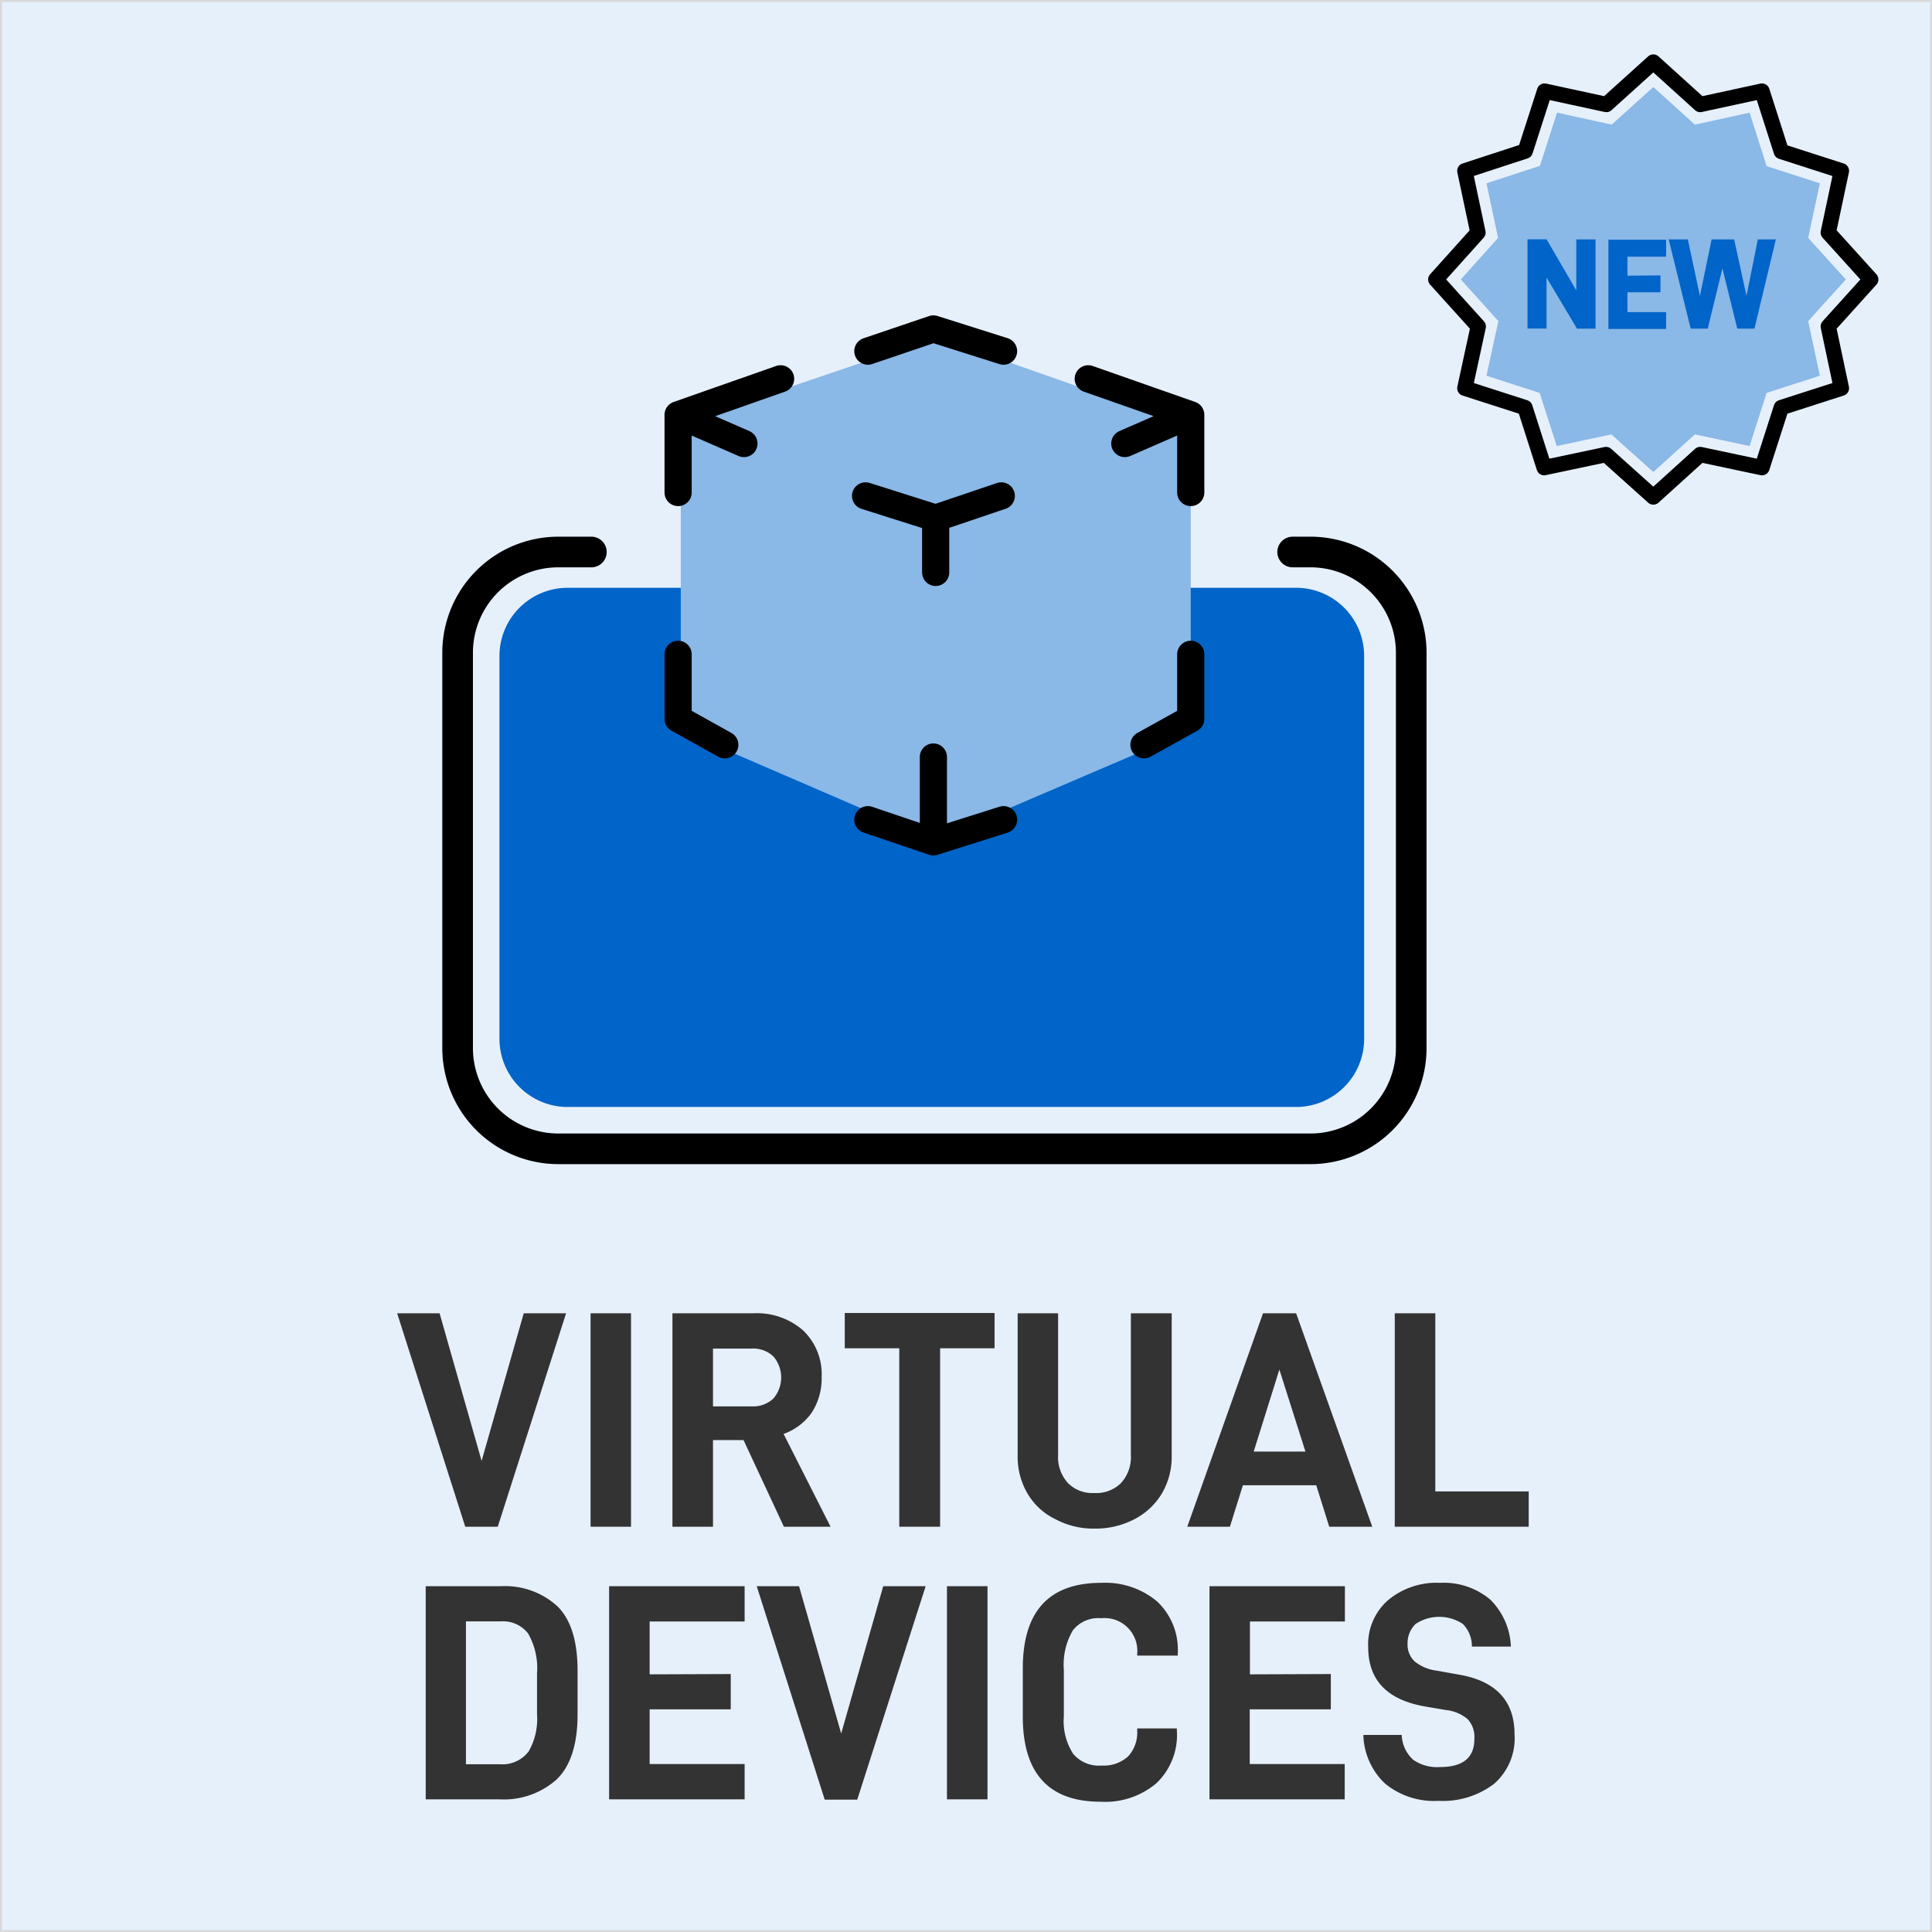
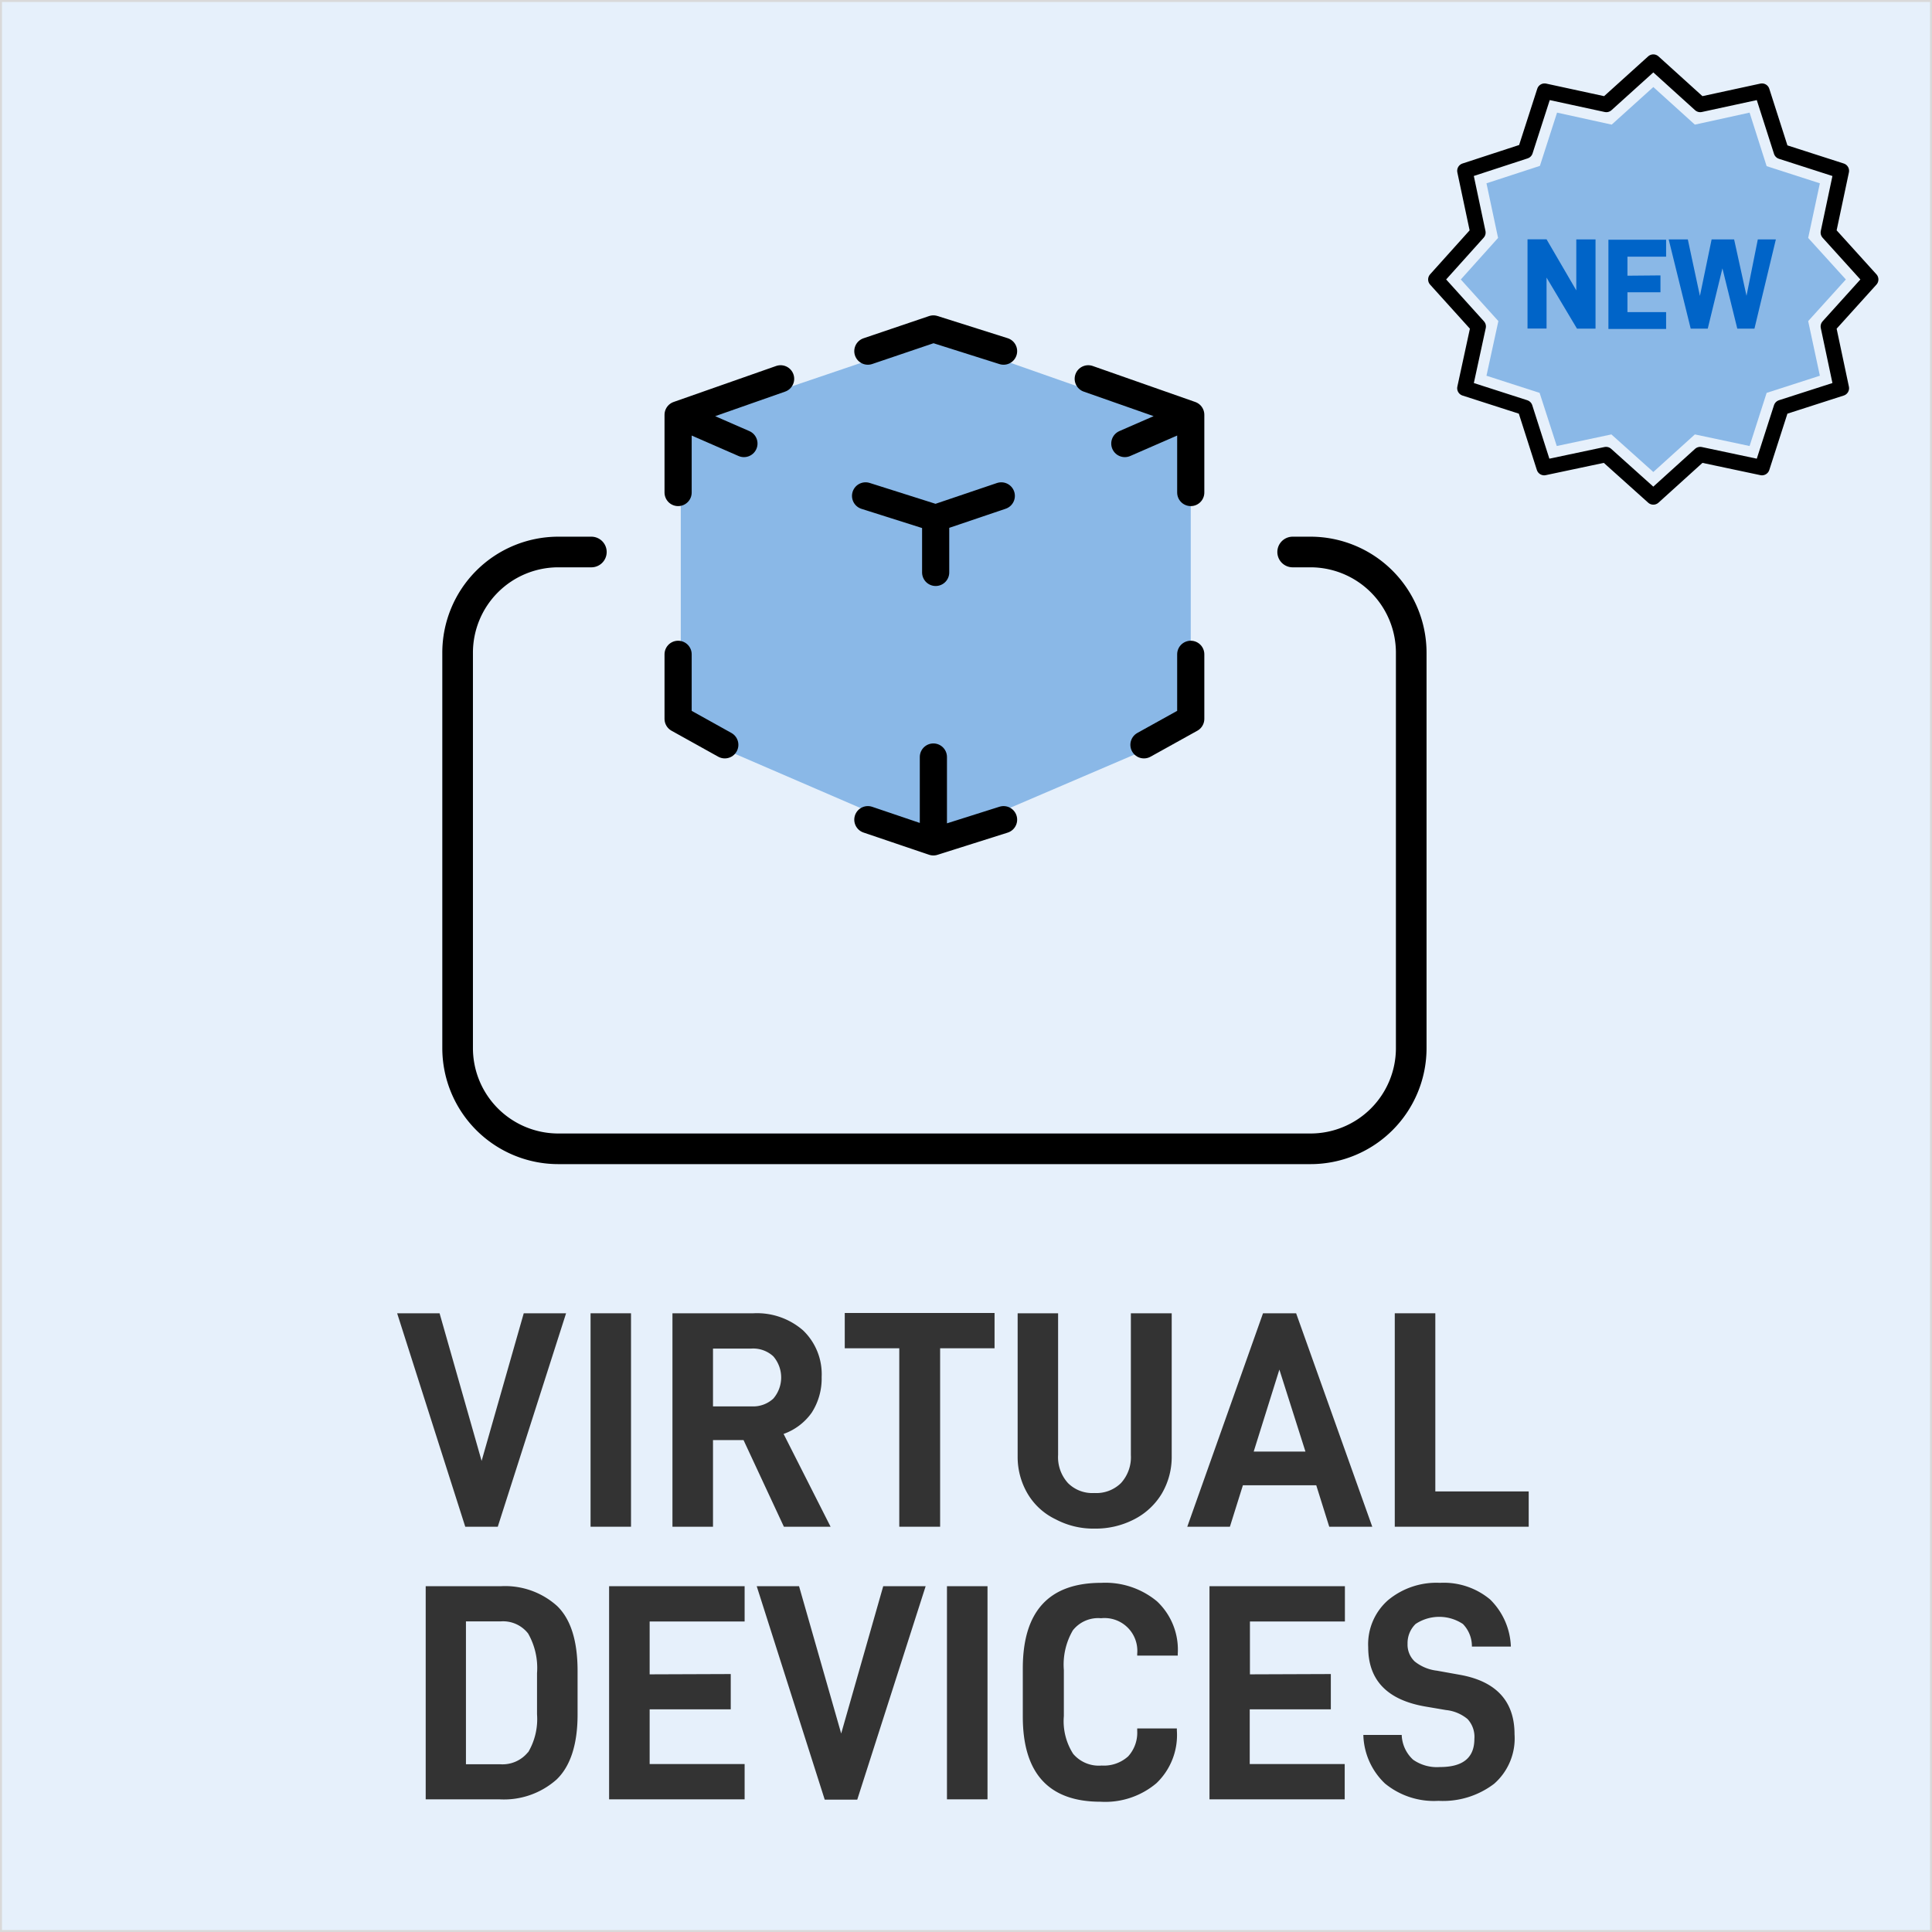
<svg xmlns="http://www.w3.org/2000/svg" id="图层_1" data-name="图层 1" viewBox="0 0 194.88 194.88">
  <defs>
    <style>.cls-1{fill:#e6f0fb;}.cls-2{fill:#333;}.cls-10,.cls-11,.cls-3,.cls-4,.cls-8{fill:none;}.cls-3{stroke:#d9d9d9;stroke-width:0.4px;}.cls-10,.cls-3,.cls-8{stroke-linecap:round;}.cls-10,.cls-3,.cls-4,.cls-8{stroke-linejoin:round;}.cls-10,.cls-4,.cls-8{stroke:#000;}.cls-4{stroke-width:1.55px;}.cls-5,.cls-9{fill:#8ab8e7;}.cls-6,.cls-7{fill:#0064c8;}.cls-7,.cls-9{fill-rule:evenodd;}.cls-8{stroke-width:3.09px;}.cls-10{stroke-width:2.74px;}</style>
  </defs>
  <rect class="cls-1" width="194.88" height="194.88" />
  <path class="cls-2" d="M48.58,147.36l4.25-14.89H57.1L50.21,154H46.93l-6.87-21.53h4.28Z" />
  <path class="cls-2" d="M63.65,154H59.57V132.47h4.08Z" />
  <path class="cls-2" d="M71.92,154H67.83V132.47H76a7.07,7.07,0,0,1,5,1.72,6.12,6.12,0,0,1,1.88,4.71,6.36,6.36,0,0,1-1,3.59,5.87,5.87,0,0,1-2.84,2.15L83.78,154H79.07L75,145.26H71.92ZM78,141.08a3.26,3.26,0,0,0,0-4.27,3,3,0,0,0-2.22-.78H71.92v5.83h3.87A3,3,0,0,0,78,141.08Z" />
  <path class="cls-2" d="M94.83,154H90.71V136h-5.5v-3.56h15.11V136H94.83Z" />
  <path class="cls-2" d="M103.65,150.66a7.29,7.29,0,0,1-1-3.77V132.47h4.08v14.29a3.88,3.88,0,0,0,1,2.84,3.47,3.47,0,0,0,2.65,1,3.55,3.55,0,0,0,2.69-1,3.88,3.88,0,0,0,1-2.84V132.47h4.12v14.42a7.29,7.29,0,0,1-1,3.77,6.92,6.92,0,0,1-2.78,2.59,8.43,8.43,0,0,1-4,.94,8.1,8.1,0,0,1-3.93-.94A6.56,6.56,0,0,1,103.65,150.66Z" />
  <path class="cls-2" d="M124.06,154h-4.3l7.64-21.53h3.34L138.42,154h-4.34l-1.31-4.18h-7.4Zm2.4-7.58h5.22l-2.63-8.27Z" />
  <path class="cls-2" d="M144.78,150.44h9.42V154H140.69V132.47h4.09Z" />
  <path class="cls-2" d="M56.2,162c1.38,1.34,2.06,3.52,2.06,6.55v4.4c0,3-.72,5.21-2.12,6.55a8,8,0,0,1-5.74,2H42.94V160h7.58A7.83,7.83,0,0,1,56.2,162Zm-2.93,14.76a6.58,6.58,0,0,0,.9-3.84v-4.15a7,7,0,0,0-.9-4,3.2,3.2,0,0,0-2.78-1.22H47v14.41h3.46A3.3,3.3,0,0,0,53.27,176.73Z" />
  <path class="cls-2" d="M73.71,168.86v3.56H65.53v5.52h9.58v3.56H61.44V160H75.11v3.56H65.53v5.33Z" />
  <path class="cls-2" d="M84.85,174.86,89.09,160h4.28l-6.9,21.53H83.19L76.33,160H80.6Z" />
  <path class="cls-2" d="M99.61,181.5H95.52V160h4.09Z" />
  <path class="cls-2" d="M111.09,159.66a8.15,8.15,0,0,1,5.62,1.87,6.69,6.69,0,0,1,2.09,5.28V167h-4.09v-.18a3.31,3.31,0,0,0-3.65-3.59,3.25,3.25,0,0,0-2.84,1.22,6.84,6.84,0,0,0-.91,4v4.65a6.11,6.11,0,0,0,.94,3.81,3.39,3.39,0,0,0,2.87,1.18,3.65,3.65,0,0,0,2.68-.93,3.54,3.54,0,0,0,.91-2.56v-.25h4v.21a6.72,6.72,0,0,1-2.06,5.31,8,8,0,0,1-5.64,1.87c-5.22,0-7.84-2.87-7.84-8.58v-4.93C103.19,162.53,105.81,159.66,111.09,159.66Z" />
  <path class="cls-2" d="M134.24,168.86v3.56h-8.18v5.52h9.58v3.56H122V160h13.66v3.56h-9.58v5.33Z" />
  <path class="cls-2" d="M137.52,175h3.87a3.55,3.55,0,0,0,1.15,2.5,4.19,4.19,0,0,0,2.71.74c2.31,0,3.47-.93,3.47-2.84a2.64,2.64,0,0,0-.69-2,4.05,4.05,0,0,0-2.18-.91l-2-.34c-3.9-.65-5.84-2.65-5.84-6a5.92,5.92,0,0,1,2-4.74,7.63,7.63,0,0,1,5.24-1.75,7.29,7.29,0,0,1,5.06,1.68,7,7,0,0,1,2.09,4.75h-3.93a3.21,3.21,0,0,0-.91-2.28,4.31,4.31,0,0,0-4.77,0,2.69,2.69,0,0,0-.81,2,2.33,2.33,0,0,0,.72,1.78,4.37,4.37,0,0,0,2.24.93l2.28.41c3.71.65,5.55,2.68,5.55,6a6.08,6.08,0,0,1-2.06,5,8.51,8.51,0,0,1-5.61,1.72,7.78,7.78,0,0,1-5.4-1.75A7,7,0,0,1,137.52,175Z" />
  <rect class="cls-3" width="194.88" height="194.88" />
  <polygon class="cls-4" points="184.42 23.46 185.74 17.23 179.68 15.28 177.73 9.19 171.5 10.54 166.77 6.26 162.03 10.54 155.8 9.19 153.85 15.24 147.76 17.23 149.08 23.46 144.83 28.19 149.11 32.93 147.76 39.16 153.82 41.11 155.76 47.17 162 45.85 166.77 50.13 171.5 45.85 177.73 47.17 179.68 41.11 185.74 39.16 184.42 32.93 188.7 28.19 184.42 23.46" />
  <polygon class="cls-5" points="182.39 24 183.57 18.49 178.2 16.76 176.48 11.36 170.96 12.57 166.77 8.78 162.57 12.57 157.06 11.36 155.33 16.73 149.94 18.49 151.11 24 147.35 28.19 151.14 32.39 149.94 37.9 155.3 39.63 157.03 44.99 162.54 43.82 166.77 47.61 170.96 43.82 176.48 44.99 178.2 39.63 183.57 37.9 182.39 32.39 186.19 28.19 182.39 24" />
  <path class="cls-6" d="M160.94,24.15v9h-1.87L156,28v5.14h-1.92v-9H156l3,5.15V24.15Z" />
-   <path class="cls-6" d="M167.49,27.78v1.7h-3.33v2h3.9v1.7h-5.82v-9h5.82v1.71h-3.9v1.92Z" />
+   <path class="cls-6" d="M167.49,27.78v1.7h-3.33v2h3.9v1.7h-5.82v-9h5.82v1.71h-3.9v1.92" />
  <path class="cls-6" d="M179.13,24.15l-2.16,9h-1.73l-1.5-6.08-1.48,6.08h-1.72l-2.22-9h1.93l1.22,5.7,1.18-5.7h2.27l1.25,5.69,1.14-5.69Z" />
-   <path class="cls-7" d="M57.26,59.29a6.88,6.88,0,0,0-6.88,6.88v38.61a6.88,6.88,0,0,0,6.88,6.88h73.47a6.87,6.87,0,0,0,6.87-6.88V66.17a6.87,6.87,0,0,0-6.87-6.88Z" />
  <path class="cls-8" d="M59.65,55.68H56.32A10.16,10.16,0,0,0,46.16,65.85v39.87a10.16,10.16,0,0,0,10.16,10.16h75.86a10.16,10.16,0,0,0,10.17-10.16V65.85a10.17,10.17,0,0,0-10.17-10.17h-1.79" />
  <polygon class="cls-9" points="94.52 34 68.67 42.77 68.67 73.68 94.29 84.74 120.11 73.68 120.11 42.98 94.52 34" />
  <polyline class="cls-10" points="78.74 38.21 68.4 41.84 75.04 44.74 68.4 41.84 68.4 49.68" />
  <polyline class="cls-10" points="109.77 38.21 120.11 41.84 113.46 44.74 120.11 41.84 120.11 49.68" />
  <polyline class="cls-10" points="101.23 35.42 94.15 33.18 87.54 35.42" />
  <polyline class="cls-10" points="101.23 82.68 94.15 84.92 94.15 76.36 94.15 84.92 87.54 82.68" />
  <polyline class="cls-10" points="87.31 50.02 94.38 52.26 94.38 57.74 94.38 52.26 101 50.02" />
  <polyline class="cls-10" points="73.11 75.13 68.4 72.51 68.4 66" />
  <polyline class="cls-10" points="115.39 75.13 120.11 72.51 120.11 66" />
  <rect class="cls-11" x="-1836.02" y="-740.61" width="5000" height="5000" />
</svg>